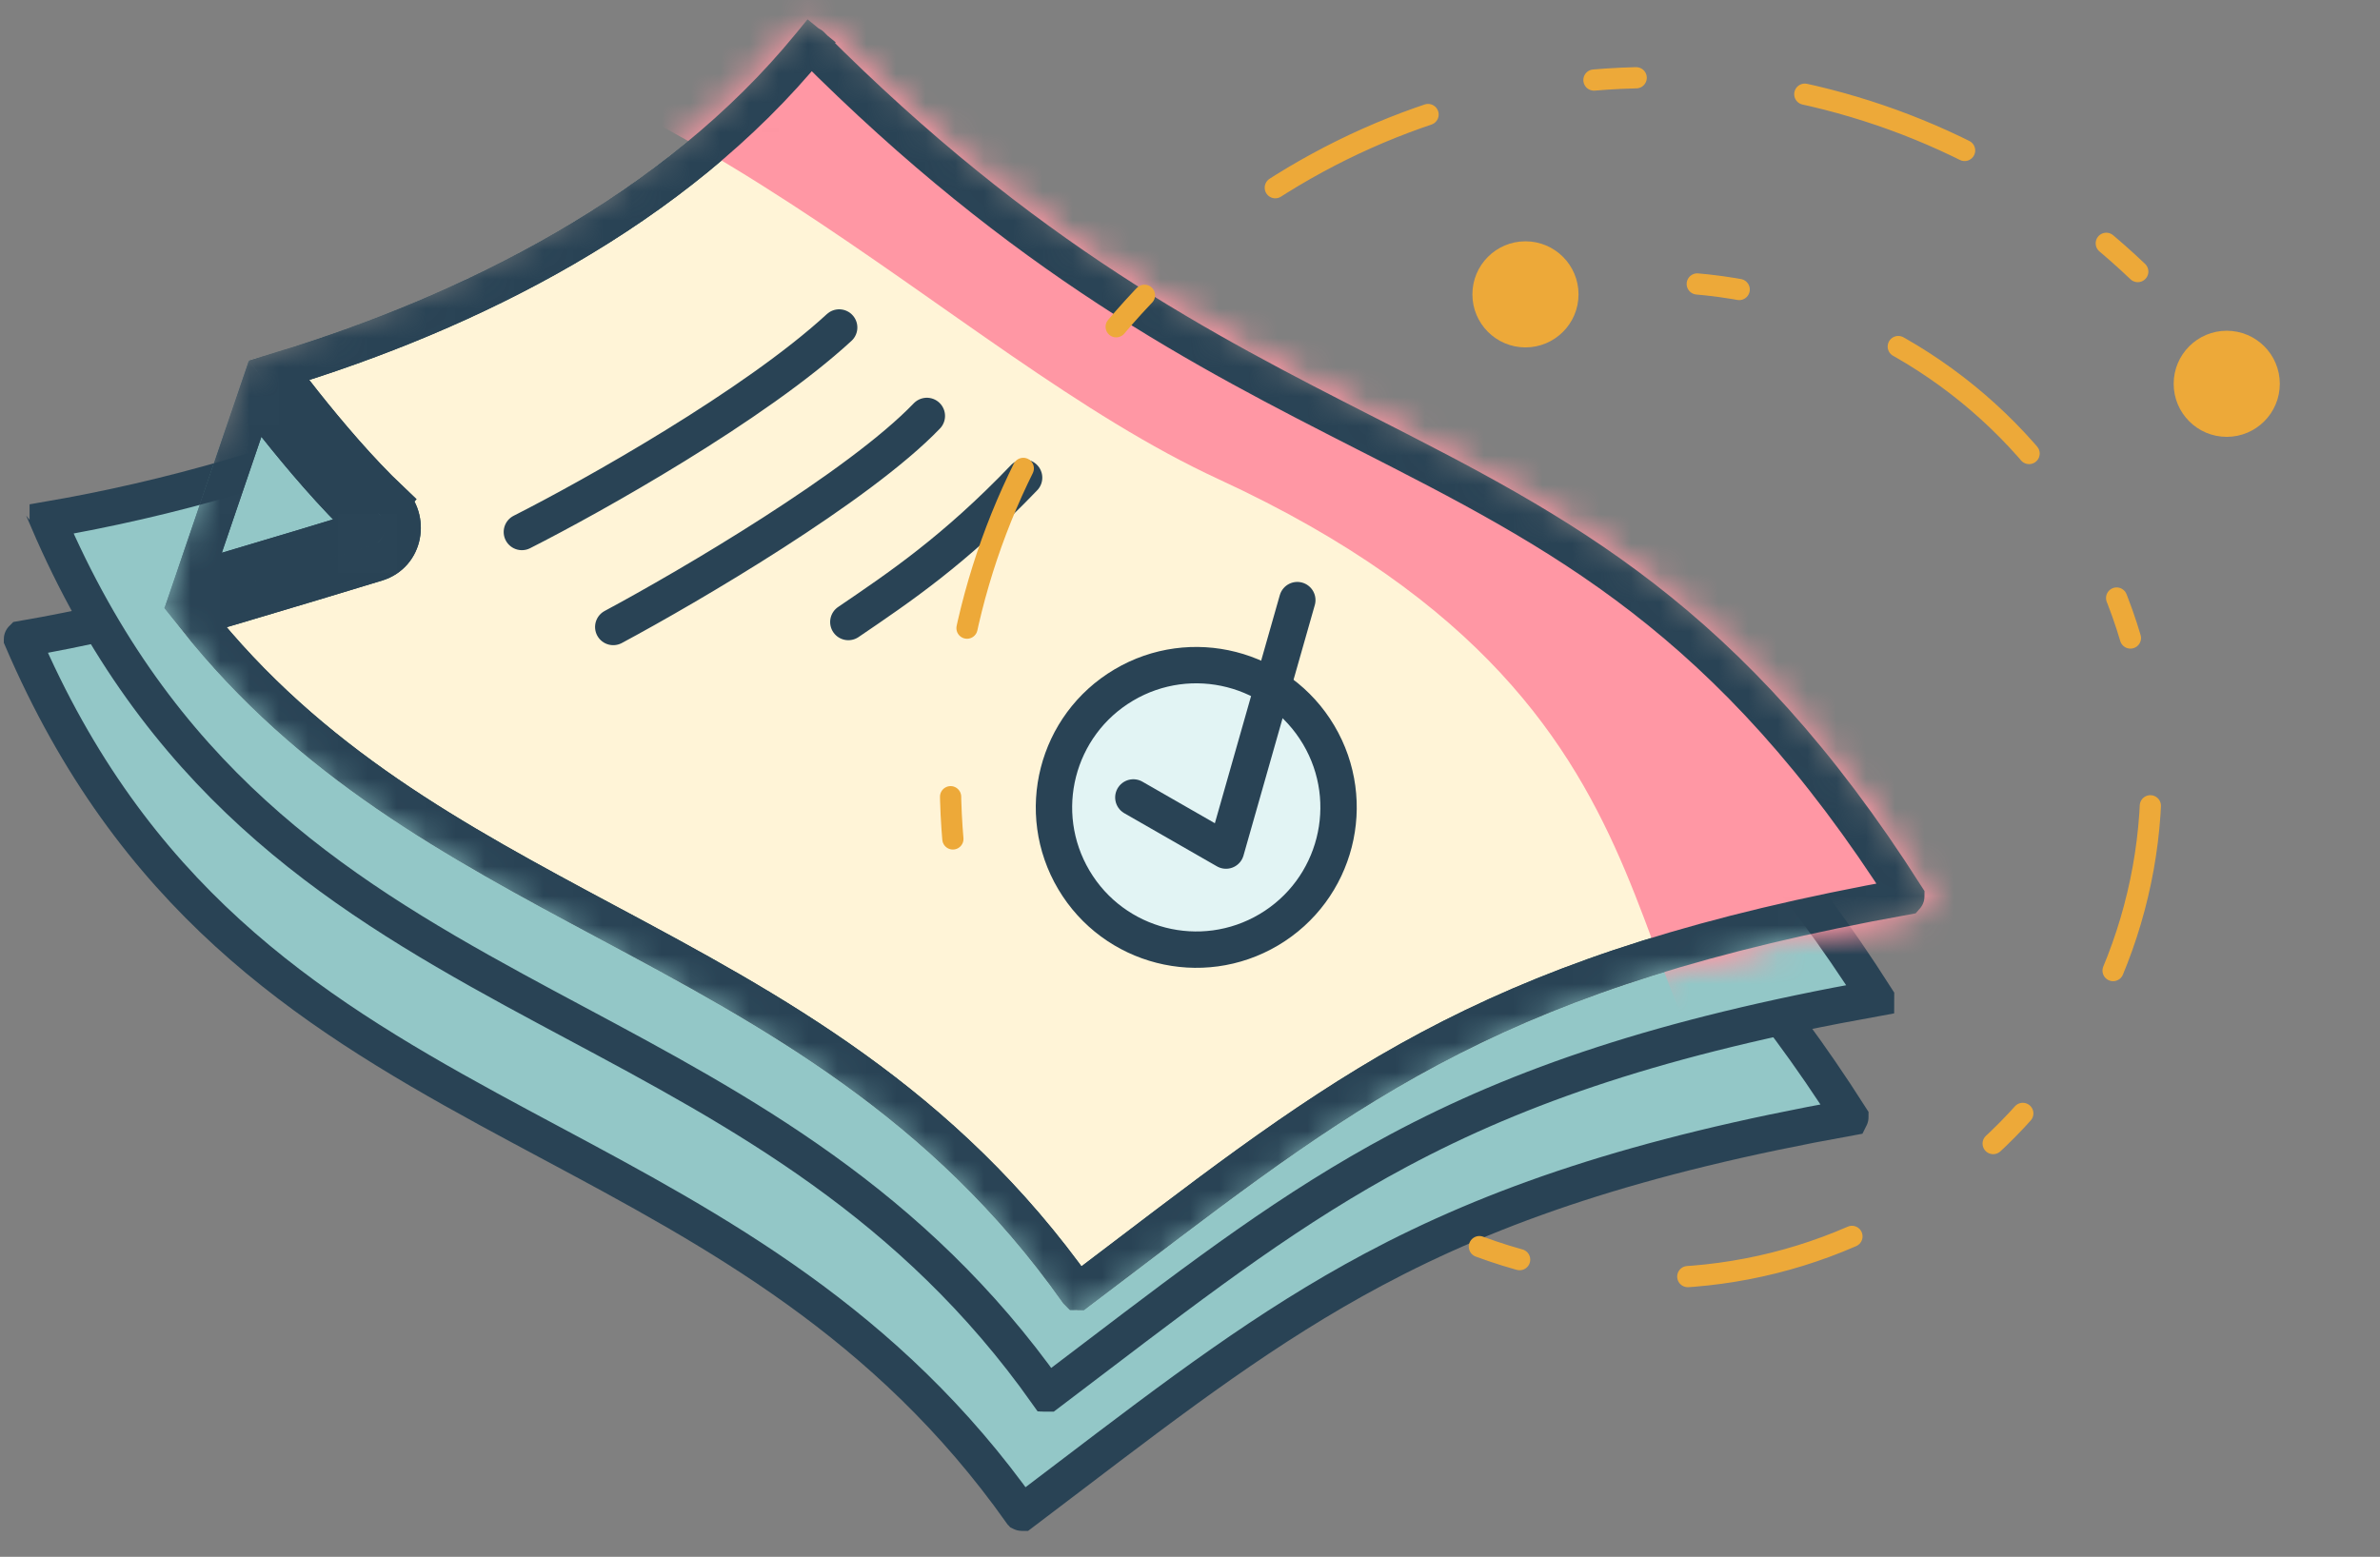
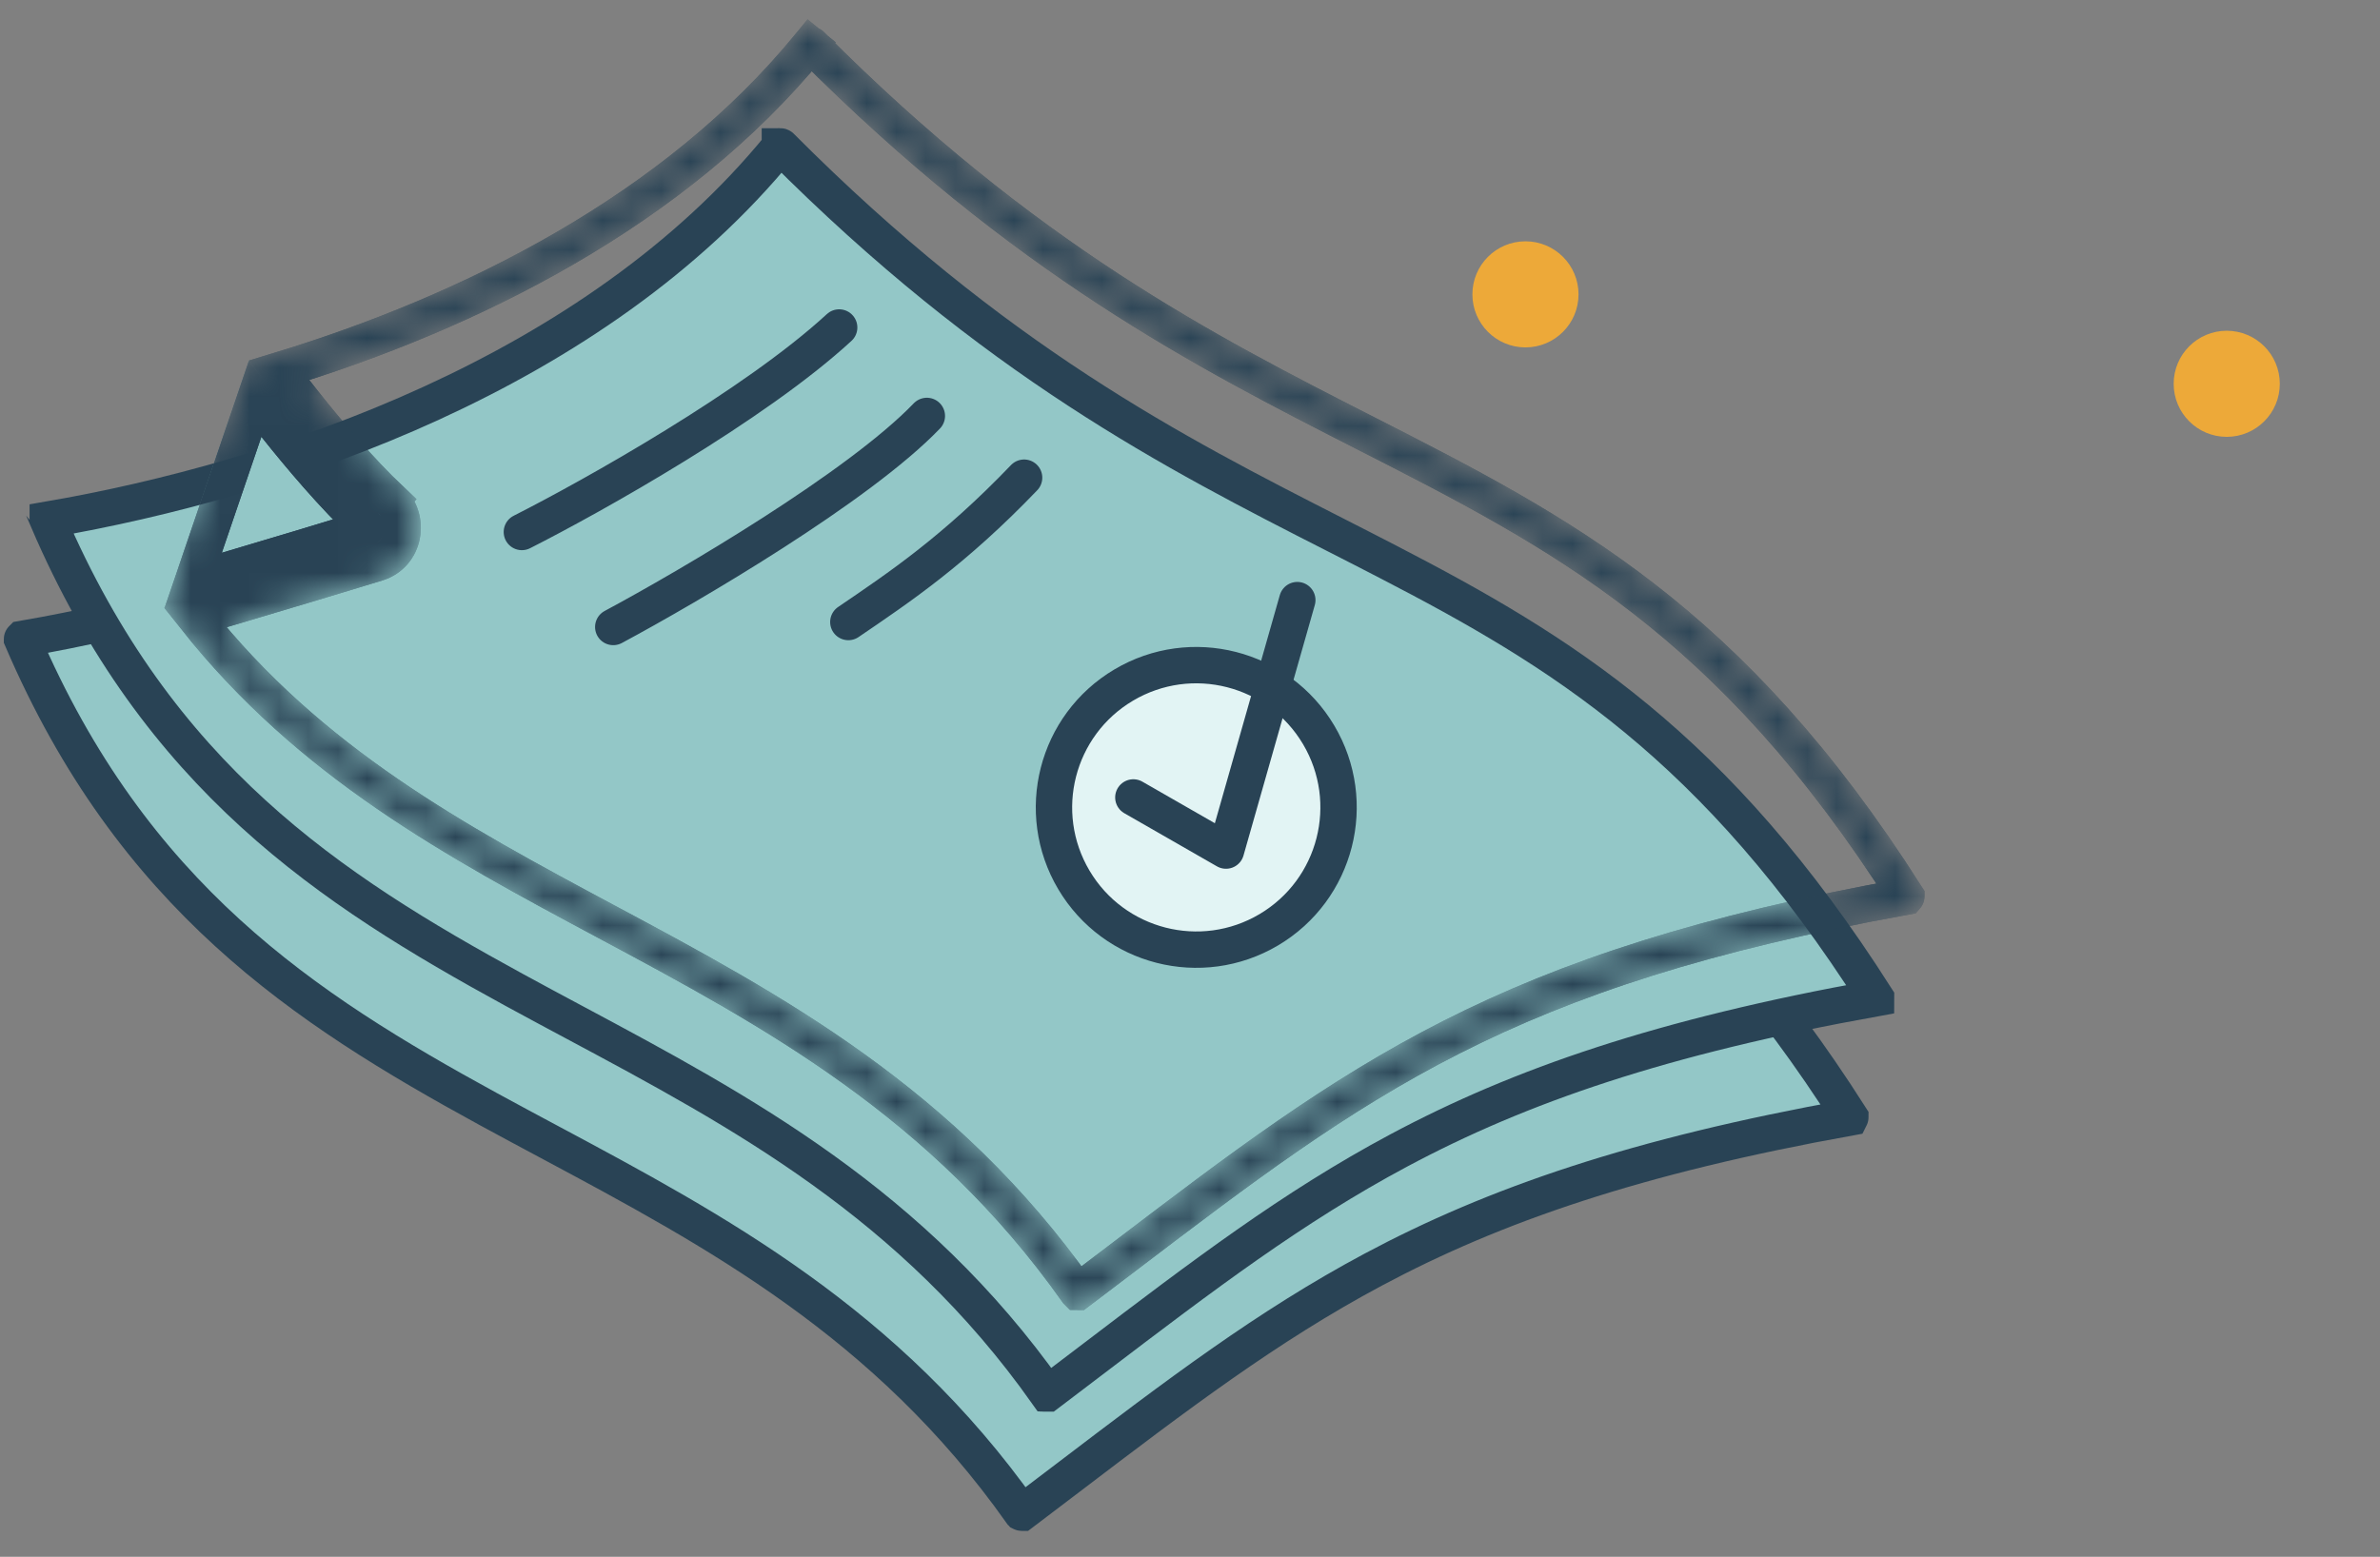
<svg xmlns="http://www.w3.org/2000/svg" width="81" height="53" viewBox="0 0 81 53" fill="none">
  <rect x="0" y="0" width="81" height="53" fill="#808080" stroke="none" />
  <path d="M25.702 9.05C25.7 9.048 25.698 9.047 25.695 9.046C25.691 9.044 25.686 9.043 25.68 9.043C25.674 9.044 25.67 9.045 25.668 9.046C25.668 9.046 25.667 9.046 25.667 9.047C25.667 9.047 25.666 9.047 25.666 9.047C19.377 16.753 8.685 20.387 0.751 21.752C0.751 21.752 0.75 21.753 0.75 21.754C0.75 21.754 0.749 21.755 0.749 21.756C4.507 30.522 10.357 34.336 16.614 37.755C17.306 38.133 18.005 38.507 18.706 38.882C24.342 41.898 30.188 45.026 34.76 51.49C34.761 51.491 34.761 51.492 34.762 51.492C34.763 51.493 34.764 51.494 34.765 51.495C34.767 51.496 34.768 51.497 34.77 51.497C34.772 51.498 34.774 51.499 34.776 51.499C34.778 51.499 34.779 51.499 34.78 51.499C34.78 51.499 34.781 51.499 34.781 51.499C35.324 51.088 35.852 50.687 36.367 50.295C40.062 47.484 43.127 45.151 46.734 43.224C50.861 41.02 55.68 39.354 62.971 38.042C62.971 38.042 62.972 38.04 62.973 38.038C62.974 38.037 62.974 38.035 62.974 38.034C57.499 29.432 52.26 26.24 46.364 23.186C45.775 22.881 45.178 22.577 44.574 22.269C39.09 19.474 32.974 16.357 25.702 9.05Z" fill="#93C7C7" stroke="#294355" stroke-width="1.238" />
  <path d="M26.577 4.99C26.575 4.988 26.573 4.986 26.57 4.985C26.566 4.984 26.561 4.983 26.555 4.983C26.549 4.983 26.545 4.985 26.543 4.985C26.543 4.986 26.542 4.986 26.542 4.986C26.542 4.986 26.541 4.986 26.541 4.987C20.252 12.693 9.56 16.327 1.626 17.691C1.626 17.692 1.625 17.692 1.625 17.693C1.625 17.694 1.624 17.695 1.624 17.695C5.382 26.461 11.232 30.275 17.489 33.694C18.181 34.072 18.88 34.446 19.581 34.821C25.217 37.837 31.063 40.965 35.635 47.43C35.636 47.43 35.636 47.431 35.637 47.432C35.638 47.433 35.639 47.434 35.64 47.435C35.642 47.435 35.643 47.436 35.645 47.437C35.647 47.438 35.649 47.438 35.651 47.439C35.653 47.439 35.654 47.439 35.655 47.439C35.655 47.439 35.656 47.439 35.656 47.439C36.199 47.028 36.727 46.626 37.242 46.234C40.937 43.423 44.002 41.09 47.609 39.164C51.736 36.959 56.555 35.293 63.846 33.982C63.846 33.981 63.847 33.98 63.848 33.978C63.849 33.976 63.849 33.975 63.849 33.974C58.374 25.372 53.135 22.179 47.239 19.126C46.65 18.82 46.053 18.516 45.449 18.208C39.965 15.413 33.849 12.296 26.577 4.99Z" fill="#93C7C7" stroke="#294355" stroke-width="1.238" />
  <mask id="mask0_1222_9551" style="mask-type:alpha" maskUnits="userSpaceOnUse" x="5" y="0" width="61" height="45">
-     <path fill-rule="evenodd" clip-rule="evenodd" d="M38.647 43.267C38.131 43.66 37.602 44.062 37.057 44.475C36.774 44.689 36.364 44.619 36.16 44.33C31.677 37.991 25.961 34.93 20.32 31.909C14.978 29.049 9.703 26.224 5.605 20.686C5.605 20.686 10.023 19.385 12.643 18.58C13.117 18.435 13.237 17.811 12.877 17.47C10.722 15.429 8.475 12.267 8.475 12.267C15.148 10.35 22.394 6.892 27.091 1.136C27.329 0.844 27.779 0.827 28.045 1.094C35.246 8.328 41.283 11.406 46.76 14.198C53.445 17.606 59.294 20.588 65.402 30.184C65.638 30.554 65.418 31.054 64.987 31.132C51.382 33.578 46.562 37.246 38.647 43.267Z" fill="#E2F4F4" />
+     <path d="M5.605 20.686L8.475 12.267C8.475 12.267 10.722 15.429 12.877 17.47C13.237 17.811 13.117 18.435 12.643 18.58C10.023 19.385 5.605 20.686 5.605 20.686Z" fill="#93C7C7" />
+     <path d="M8.318 20.528C7.668 20.721 7.086 20.894 6.644 21.025C10.566 25.976 15.498 28.625 20.612 31.364L20.648 31.383C26.272 34.394 32.099 37.514 36.665 43.972C36.667 43.974 36.668 43.975 36.67 43.977C36.671 43.977 36.671 43.977 36.672 43.977C36.674 43.979 36.677 43.98 36.68 43.98C36.681 43.98 36.681 43.98 36.682 43.98C36.683 43.98 36.684 43.98 36.684 43.98C36.684 43.98 36.684 43.98 36.685 43.98C37.229 43.569 37.757 43.167 38.272 42.775L38.297 42.756C42.236 39.759 45.458 37.308 49.403 35.307C53.365 33.298 58.032 31.754 64.875 30.523C64.876 30.522 64.877 30.521 64.877 30.519C64.878 30.517 64.879 30.516 64.879 30.515C58.862 21.062 53.135 18.143 46.48 14.75L46.479 14.75L46.475 14.748C40.985 11.949 34.877 8.835 27.606 1.531C27.604 1.529 27.602 1.527 27.599 1.526C27.595 1.525 27.59 1.524 27.584 1.524C27.578 1.524 27.574 1.525 27.572 1.526C27.571 1.527 27.571 1.527 27.571 1.528L27.092 1.137L27.571 1.528C22.962 7.175 15.991 10.631 9.496 12.61C9.723 12.912 10.015 13.294 10.352 13.718C11.177 14.756 12.256 16.03 13.302 17.02L12.877 17.47L13.302 17.02C13.972 17.654 13.797 18.873 12.825 19.172C11.512 19.575 9.75 20.102 8.318 20.528ZM9.383 14.488C9.119 14.156 8.881 13.848 8.68 13.584L6.577 19.753C6.972 19.636 7.447 19.495 7.965 19.341C9.397 18.916 11.154 18.39 12.461 17.988C12.463 17.986 12.465 17.982 12.466 17.975C12.463 17.933 12.459 17.926 12.451 17.919C11.342 16.869 10.22 15.542 9.383 14.488ZM12.463 17.988C12.464 17.988 12.464 17.988 12.463 17.988L12.463 17.988Z" stroke="#294355" stroke-width="1.238" />
+   </mask>
+   <g mask="url(#mask0_1222_9551)">
    <path d="M5.605 20.686L8.475 12.267C8.475 12.267 10.722 15.429 12.877 17.47C13.237 17.811 13.117 18.435 12.643 18.58C10.023 19.385 5.605 20.686 5.605 20.686Z" fill="#93C7C7" />
    <path d="M8.318 20.528C7.668 20.721 7.086 20.894 6.644 21.025C10.566 25.976 15.498 28.625 20.612 31.364L20.648 31.383C26.272 34.394 32.099 37.514 36.665 43.972C36.667 43.974 36.668 43.975 36.67 43.977C36.671 43.977 36.671 43.977 36.672 43.977C36.674 43.979 36.677 43.98 36.68 43.98C36.681 43.98 36.681 43.98 36.682 43.98C36.683 43.98 36.684 43.98 36.684 43.98C36.684 43.98 36.684 43.98 36.685 43.98C37.229 43.569 37.757 43.167 38.272 42.775L38.297 42.756C42.236 39.759 45.458 37.308 49.403 35.307C53.365 33.298 58.032 31.754 64.875 30.523C64.876 30.522 64.877 30.521 64.877 30.519C64.878 30.517 64.879 30.516 64.879 30.515C58.862 21.062 53.135 18.143 46.48 14.75L46.479 14.75L46.475 14.748C40.985 11.949 34.877 8.835 27.606 1.531C27.604 1.529 27.602 1.527 27.599 1.526C27.595 1.525 27.59 1.524 27.584 1.524C27.578 1.524 27.574 1.525 27.572 1.526C27.571 1.527 27.571 1.527 27.571 1.528L27.092 1.137L27.571 1.528C22.962 7.175 15.991 10.631 9.496 12.61C9.723 12.912 10.015 13.294 10.352 13.718C11.177 14.756 12.256 16.03 13.302 17.02L12.877 17.47L13.302 17.02C13.972 17.654 13.797 18.873 12.825 19.172C11.512 19.575 9.75 20.102 8.318 20.528ZM9.383 14.488C9.119 14.156 8.881 13.848 8.68 13.584L6.577 19.753C6.972 19.636 7.447 19.495 7.965 19.341C9.397 18.916 11.154 18.39 12.461 17.988C12.463 17.986 12.465 17.982 12.466 17.975C12.469 17.963 12.468 17.951 12.465 17.941C12.463 17.933 12.459 17.926 12.451 17.919C11.342 16.869 10.22 15.542 9.383 14.488ZM12.463 17.988C12.464 17.988 12.464 17.988 12.463 17.988L12.463 17.988Z" stroke="#294355" stroke-width="1.238" />
-   </mask>
-   <g mask="url(#mask0_1222_9551)">
-     <path fill-rule="evenodd" clip-rule="evenodd" d="M38.647 43.267C38.131 43.66 37.602 44.062 37.057 44.475C36.774 44.689 36.364 44.619 36.16 44.33C31.677 37.991 25.961 34.93 20.32 31.909C14.978 29.049 9.703 26.224 5.605 20.686C5.605 20.686 10.023 19.385 12.643 18.58C13.117 18.435 13.237 17.811 12.877 17.47C10.722 15.429 8.475 12.267 8.475 12.267C15.148 10.35 22.394 6.892 27.091 1.136C27.329 0.844 27.779 0.827 28.045 1.094C35.246 8.328 41.283 11.406 46.76 14.198C53.445 17.606 59.294 20.588 65.402 30.184C65.638 30.554 65.418 31.054 64.987 31.132C51.382 33.578 46.562 37.246 38.647 43.267Z" fill="#FFF4D7" />
-     <path d="M5.605 20.686L8.475 12.267C8.475 12.267 10.722 15.429 12.877 17.47C13.237 17.811 13.117 18.435 12.643 18.58C10.023 19.385 5.605 20.686 5.605 20.686Z" fill="#93C7C7" />
-     <path d="M8.318 20.528C7.668 20.721 7.086 20.894 6.644 21.025C10.566 25.976 15.498 28.625 20.612 31.364L20.648 31.383C26.272 34.394 32.099 37.514 36.665 43.972C36.667 43.974 36.668 43.975 36.67 43.977C36.671 43.977 36.671 43.977 36.672 43.977C36.674 43.979 36.677 43.98 36.68 43.98C36.681 43.98 36.681 43.98 36.682 43.98C36.683 43.98 36.684 43.98 36.684 43.98C36.684 43.98 36.684 43.98 36.685 43.98C37.229 43.569 37.757 43.167 38.272 42.775L38.297 42.756C42.236 39.759 45.458 37.308 49.403 35.307C53.365 33.298 58.032 31.754 64.875 30.523C64.876 30.522 64.877 30.521 64.877 30.519C64.878 30.517 64.879 30.516 64.879 30.515C58.862 21.062 53.135 18.143 46.48 14.75L46.479 14.75L46.475 14.748C40.985 11.949 34.877 8.835 27.606 1.531C27.604 1.529 27.602 1.527 27.599 1.526C27.595 1.525 27.59 1.524 27.584 1.524C27.578 1.524 27.574 1.525 27.572 1.526C27.571 1.527 27.571 1.527 27.571 1.528L27.092 1.137L27.571 1.528C22.962 7.175 15.991 10.631 9.496 12.61C9.723 12.912 10.015 13.294 10.352 13.718C11.177 14.756 12.256 16.03 13.302 17.02L12.877 17.47L13.302 17.02C13.972 17.654 13.797 18.873 12.825 19.172C11.512 19.575 9.75 20.102 8.318 20.528ZM9.383 14.488C9.119 14.156 8.881 13.848 8.68 13.584L6.577 19.753C6.972 19.636 7.447 19.495 7.965 19.341C9.397 18.916 11.154 18.39 12.461 17.988C12.463 17.986 12.465 17.982 12.466 17.975C12.469 17.963 12.468 17.951 12.465 17.941C12.463 17.933 12.459 17.926 12.451 17.919C11.342 16.869 10.22 15.542 9.383 14.488ZM12.463 17.988C12.464 17.988 12.464 17.988 12.463 17.988L12.463 17.988Z" stroke="#294355" stroke-width="1.238" />
-     <path d="M41.48 16.317C59.362 24.57 53.758 35.816 61.702 39.789L79.036 30.761L58.813 8.373C58.447 7.222 34.257 -36.045 8.258 -0.295C23.063 1.15 32.091 11.983 41.48 16.317Z" fill="#FF97A4" />
    <path d="M8.318 20.528C7.668 20.721 7.086 20.894 6.644 21.025C10.566 25.976 15.498 28.625 20.612 31.364L20.648 31.383C26.272 34.394 32.099 37.514 36.665 43.972C36.667 43.974 36.668 43.975 36.67 43.977C36.671 43.977 36.671 43.977 36.672 43.977C36.674 43.979 36.677 43.98 36.68 43.98C36.681 43.98 36.681 43.98 36.682 43.98C36.683 43.98 36.684 43.98 36.684 43.98C36.684 43.98 36.684 43.98 36.685 43.98C37.229 43.569 37.757 43.167 38.272 42.775L38.297 42.756C42.236 39.759 45.458 37.308 49.403 35.307C53.365 33.298 58.032 31.754 64.875 30.523C64.876 30.522 64.877 30.521 64.877 30.519C64.878 30.517 64.879 30.516 64.879 30.515C58.862 21.062 53.135 18.143 46.48 14.75L46.479 14.75L46.475 14.748C40.985 11.949 34.877 8.835 27.606 1.531C27.604 1.529 27.602 1.527 27.599 1.526C27.595 1.525 27.59 1.524 27.584 1.524C27.578 1.524 27.574 1.525 27.572 1.526C27.571 1.527 27.571 1.527 27.571 1.528L27.092 1.137L27.571 1.528C22.962 7.175 15.991 10.631 9.496 12.61C9.723 12.912 10.015 13.294 10.352 13.718C11.177 14.756 12.256 16.03 13.302 17.02L12.877 17.47L13.302 17.02C13.972 17.654 13.797 18.873 12.825 19.172C11.512 19.575 9.75 20.102 8.318 20.528ZM9.383 14.488C9.119 14.156 8.881 13.848 8.68 13.584L6.577 19.753C6.972 19.636 7.447 19.495 7.965 19.341C9.397 18.916 11.154 18.39 12.461 17.988C12.463 17.986 12.465 17.982 12.466 17.975C12.469 17.963 12.468 17.951 12.465 17.941C12.463 17.933 12.459 17.926 12.451 17.919C11.342 16.869 10.22 15.542 9.383 14.488ZM12.463 17.988C12.464 17.988 12.464 17.988 12.463 17.988L12.463 17.988Z" stroke="#294355" stroke-width="1.238" />
  </g>
  <path d="M28.872 21.176C30.616 19.99 32.485 18.734 34.854 16.262M20.871 21.345C23.463 19.955 29.227 16.573 31.544 14.16M17.761 18.111C20.159 16.897 25.677 13.805 28.56 11.149" stroke="#294355" stroke-width="1.238" stroke-linecap="round" stroke-linejoin="round" />
  <circle cx="5.462" cy="5.462" r="4.843" transform="matrix(-0.86 0.51 0.51 0.86 42.625 20.004)" fill="#E2F4F4" stroke="#294355" stroke-width="1.238" />
  <path d="M38.572 27.148L41.725 28.957L44.152 20.43" stroke="#294355" stroke-width="1.238" stroke-linecap="round" stroke-linejoin="round" />
  <circle cx="1.806" cy="1.806" r="1.806" transform="matrix(-1 0 0 1 53.723 8.215)" fill="#EDA939" />
-   <path d="M50.349 42.44C52.674 43.304 55.16 43.648 57.632 43.447C60.105 43.246 62.502 42.505 64.657 41.276C66.811 40.047 68.67 38.36 70.101 36.334C71.533 34.309 72.502 31.994 72.941 29.553C73.38 27.111 73.279 24.604 72.643 22.206C72.007 19.809 70.853 17.58 69.262 15.677C67.671 13.774 65.682 12.244 63.435 11.194C61.188 10.144 58.738 9.599 56.257 9.599" stroke="#EDA939" stroke-width="0.722" stroke-linecap="round" stroke-dasharray="1.44 5.78 5.78 5.78" />
  <circle cx="1.806" cy="1.806" r="1.806" transform="matrix(-1 0 0 1 77.59 11.26)" fill="#EDA939" />
-   <path d="M72.756 9.245C69.092 5.752 64.415 3.512 59.397 2.848C54.379 2.183 49.279 3.127 44.833 5.546C40.386 7.964 36.821 11.731 34.652 16.305C32.483 20.878 31.821 26.022 32.761 30.995" stroke="#EDA939" stroke-width="0.722" stroke-linecap="round" stroke-dasharray="1.44 5.78 5.78 5.78" />
</svg>